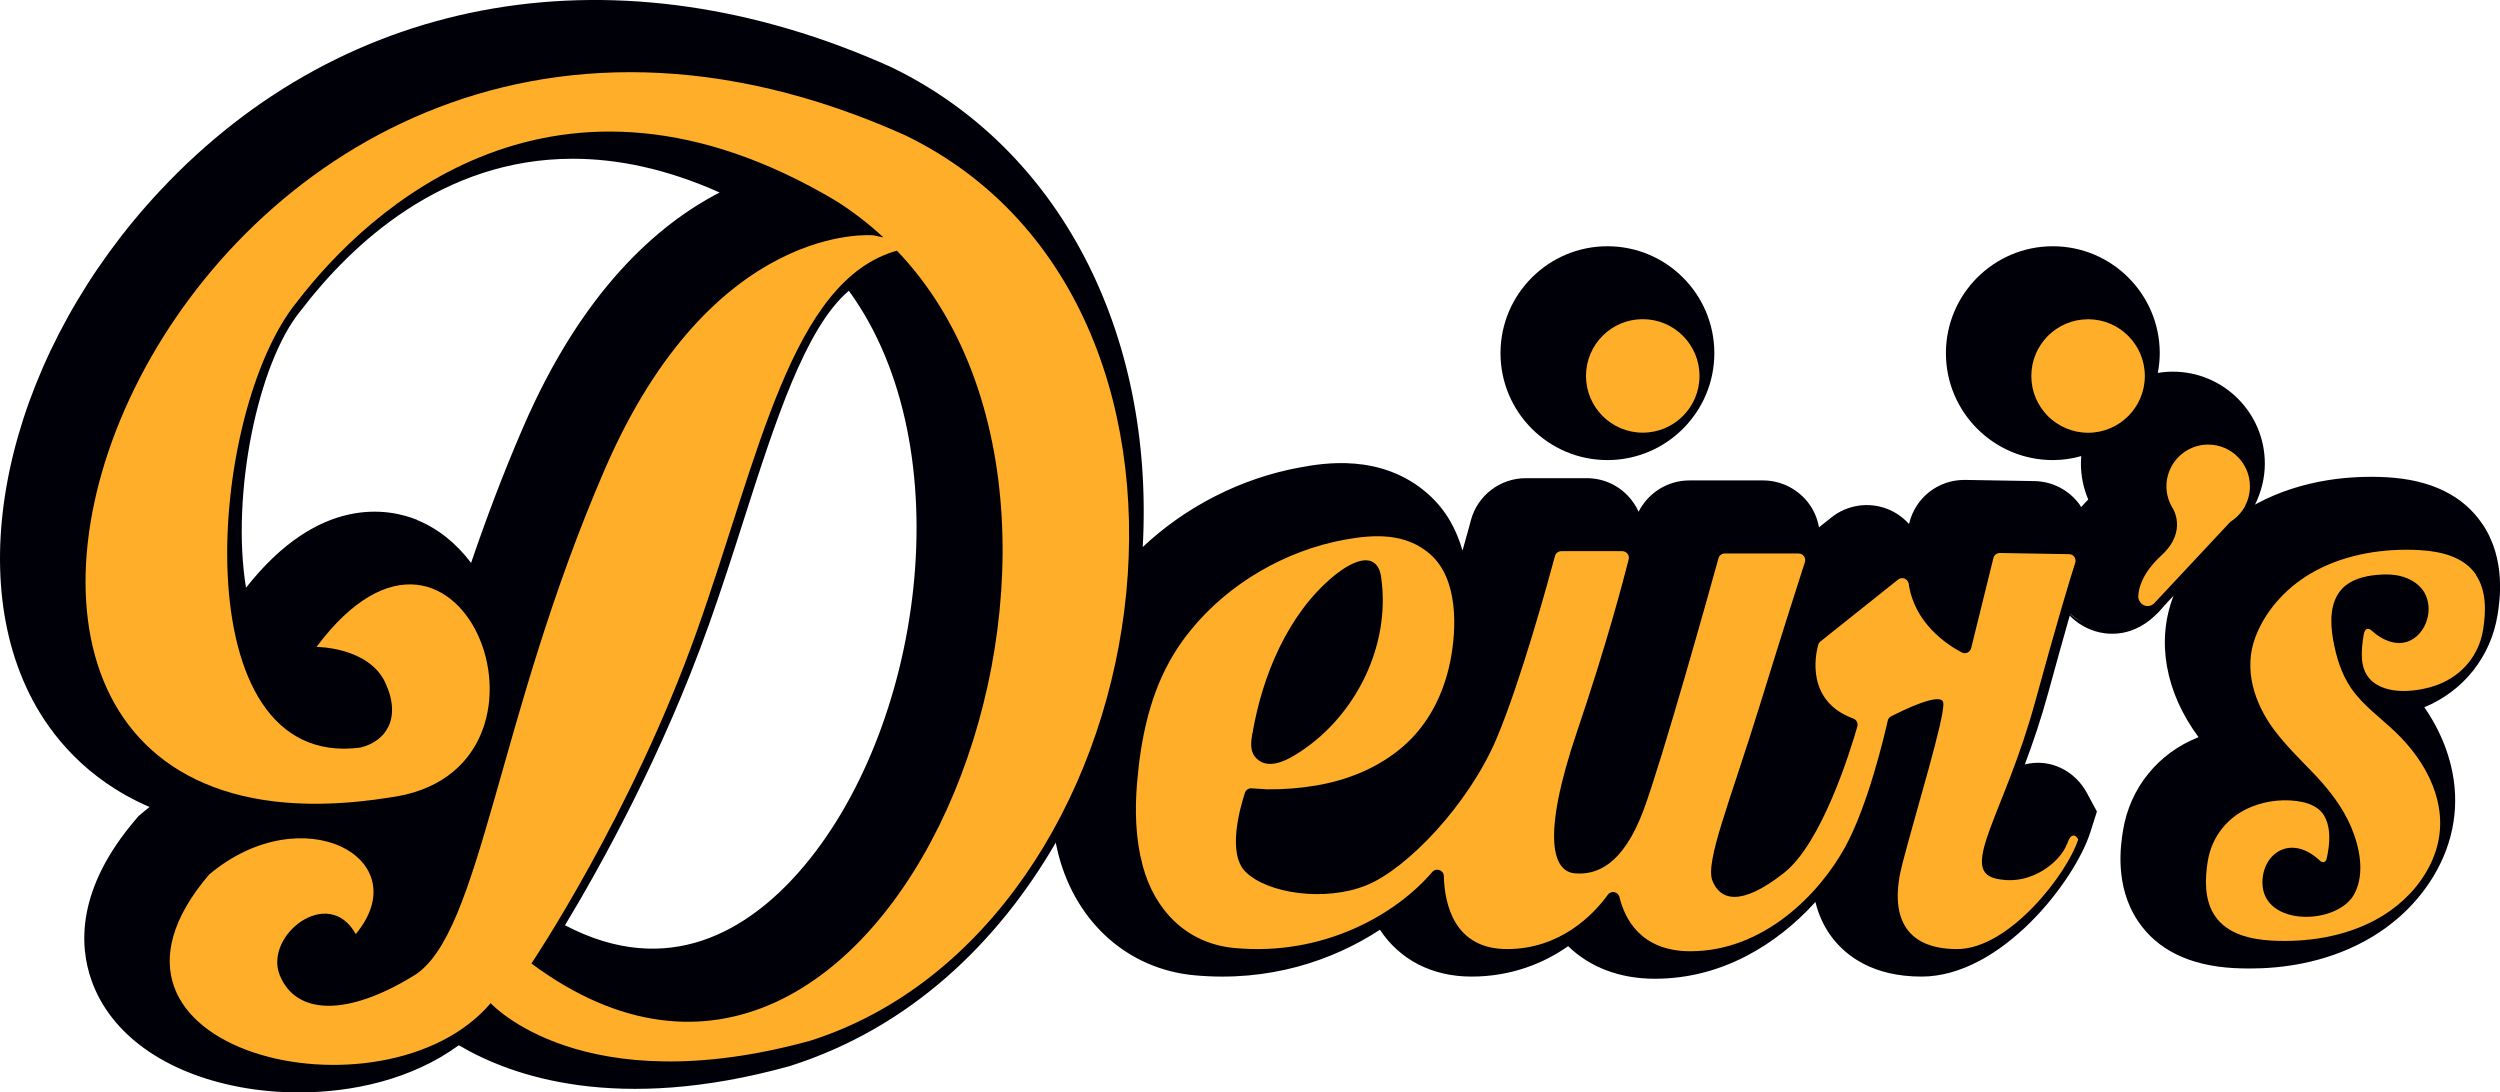
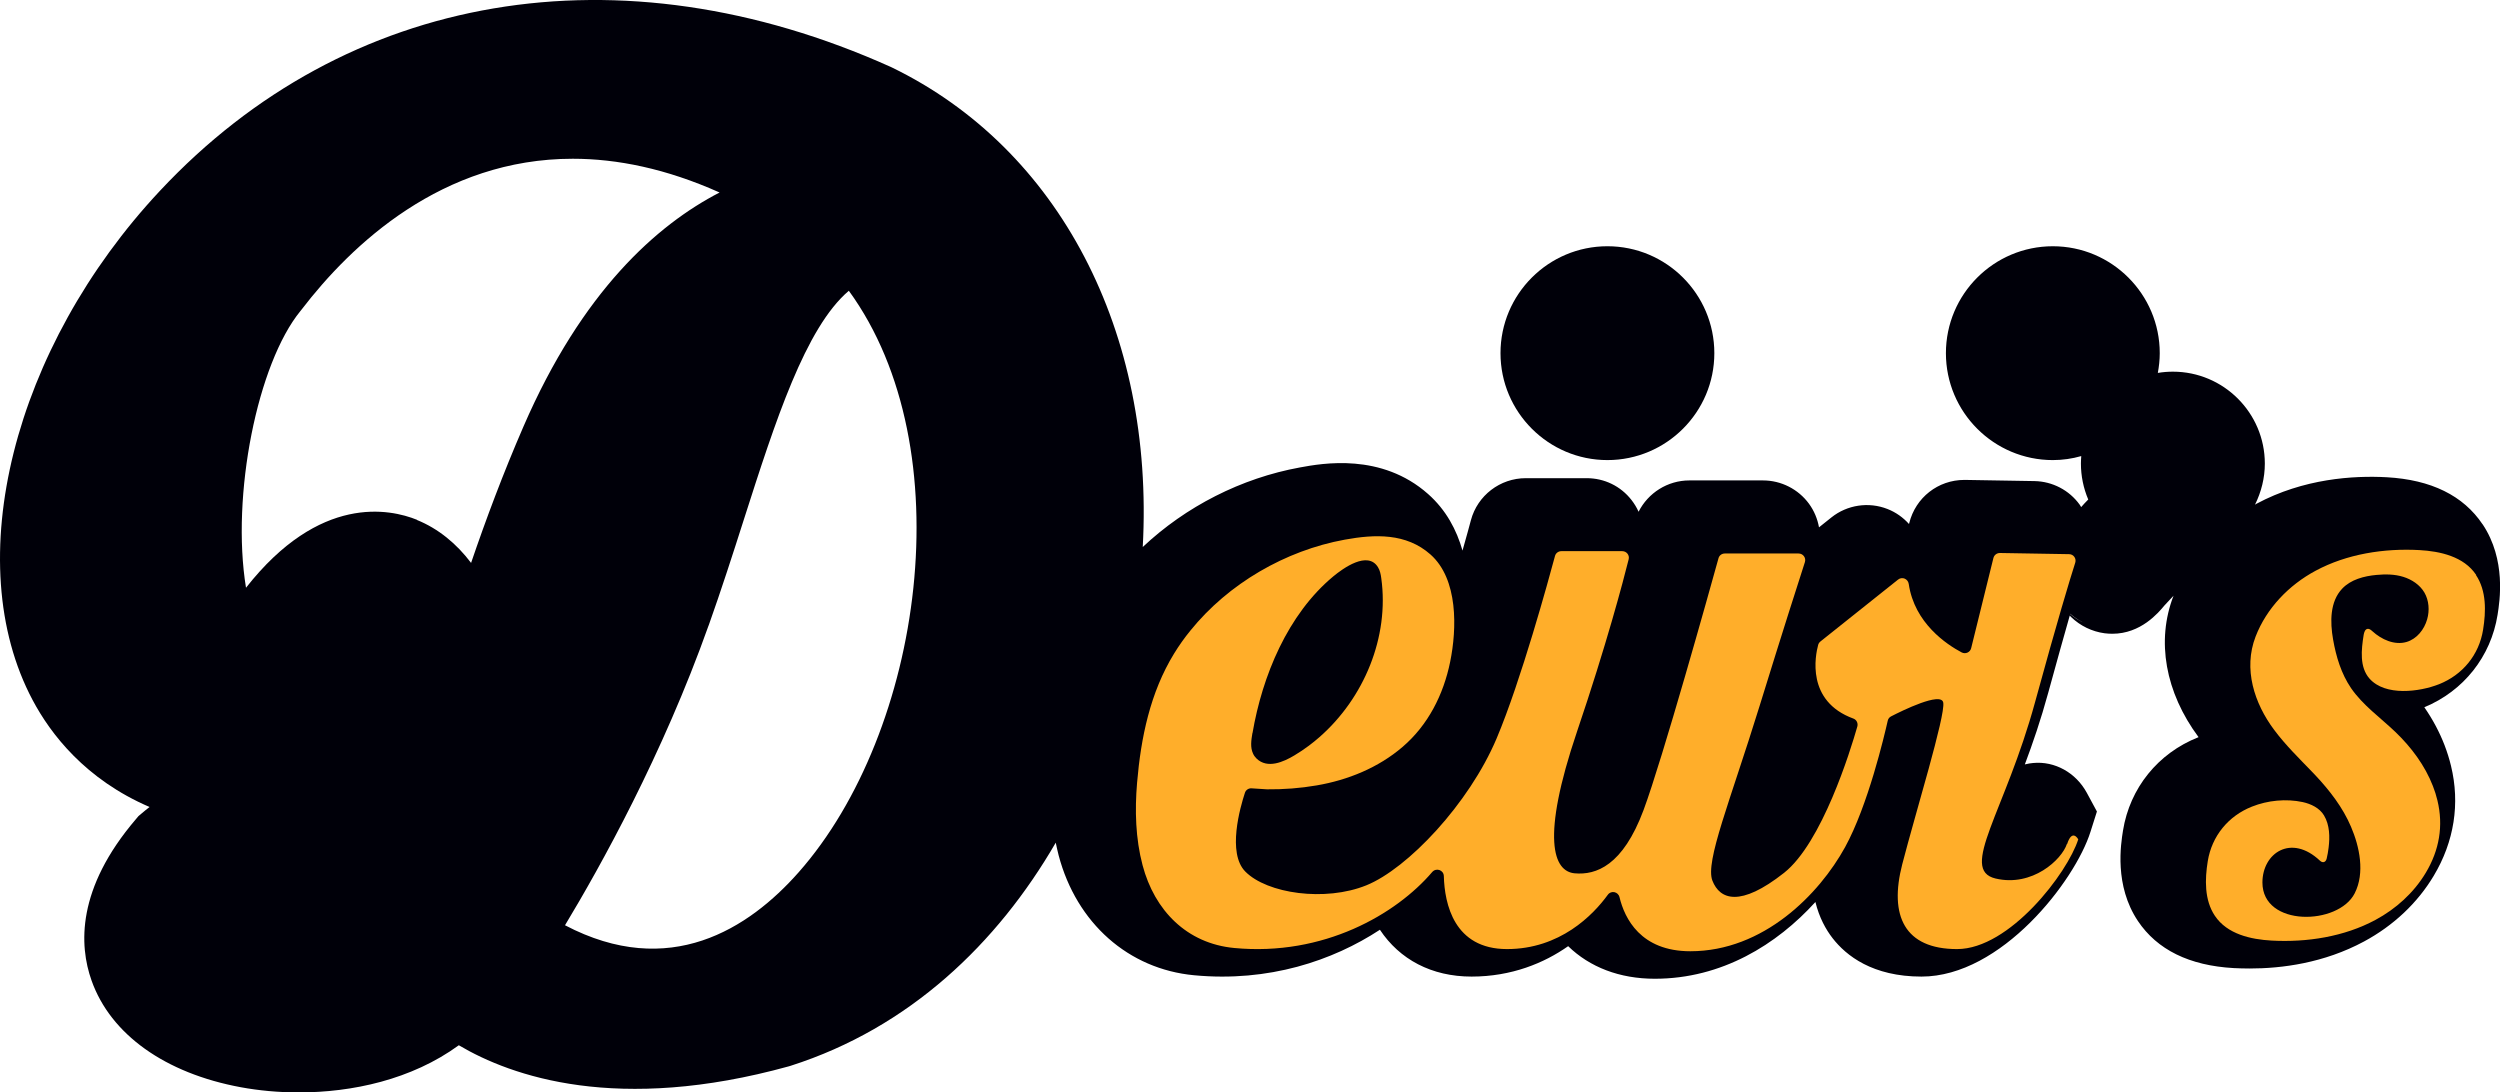
<svg xmlns="http://www.w3.org/2000/svg" id="Capa_1" data-name="Capa 1" viewBox="0 0 300 131.07">
  <defs>
    <style>      .cls-1 {        fill: #ffae2a;      }      .cls-1, .cls-2 {        stroke-width: 0px;      }      .cls-2 {        fill: #000009;      }    </style>
  </defs>
  <g>
    <path class="cls-2" d="M192.89,55.21c7.07,0,12.83-5.75,12.83-12.83s-5.75-12.83-12.83-12.83-12.83,5.75-12.83,12.83,5.76,12.83,12.83,12.83Z" />
    <path class="cls-2" d="M297.91,62.92h0c-2.31-3.45-6.17-5.35-11.49-5.65-4.01-.22-9.98.15-15.64,3.18-.06.03-.12.07-.18.11.76-1.53,1.18-3.22,1.18-4.93,0-6.08-4.95-11.03-11.03-11.03-.61,0-1.22.05-1.81.15.14-.77.23-1.56.23-2.37,0-7.07-5.75-12.83-12.83-12.83s-12.83,5.75-12.83,12.83,5.75,12.83,12.83,12.83c1.18,0,2.33-.17,3.41-.48-.02.3-.04.6-.04.9,0,1.48.3,2.95.88,4.31-.31.3-.58.61-.85.91-.06-.1-.12-.2-.18-.29-1.25-1.74-3.27-2.79-5.42-2.83l-8.3-.14s-.08,0-.12,0c-3.14,0-5.85,2.11-6.61,5.18l-.03.11c-.7-.78-1.58-1.41-2.58-1.8-2.26-.89-4.84-.5-6.73,1.01l-1.49,1.19c-.18-1.01-.58-1.98-1.2-2.83-1.28-1.75-3.34-2.8-5.51-2.8h-8.85c-2.61,0-4.95,1.5-6.09,3.76-.22-.5-.51-.97-.85-1.41-1.3-1.67-3.26-2.62-5.38-2.62h-7.31c-3.08,0-5.79,2.08-6.58,5.04-.17.63-.52,1.94-1.01,3.65-.7-2.47-1.96-4.87-4.13-6.79-5.61-4.97-12.7-3.68-15.37-3.19-7.04,1.28-13.71,4.69-18.87,9.55,1.41-25.82-10.03-47.79-30.09-57.54l-.17-.08C74.36-6.58,41.58-1.03,19.21,22.88,1.55,41.74-4.88,67.45,3.91,84c2.17,4.09,6.34,9.53,14.04,12.84-.32.25-.64.5-.95.77l-.38.32-.32.38c-7.11,8.32-6.82,15.12-5.31,19.36,2.29,6.46,8.82,11.12,17.92,12.8,2.12.39,4.48.62,6.94.62,6.39,0,13.53-1.52,19.21-5.66,6.33,3.75,19.05,8.21,39.6,2.53l.23-.07c14.24-4.55,24.78-14.66,31.8-26.77.11.52.22,1.03.35,1.53,2.15,8.13,8.38,13.64,16.25,14.38,8.96.85,16.64-1.75,22.3-5.46,2.36,3.56,6.2,5.62,11,5.62s8.72-1.63,11.59-3.65c2.59,2.52,6.17,3.91,10.4,3.91,8.04,0,14.64-4.11,19.27-9.21.46,1.88,1.26,3.31,2.06,4.34,1.63,2.1,4.8,4.61,10.67,4.61,9.58,0,18.42-11.48,20.28-17.38l.77-2.43-1.21-2.24c-1.31-2.42-3.85-3.83-6.45-3.58-.26.02-.6.07-.99.17.94-2.5,1.92-5.35,2.81-8.61,1.03-3.77,1.89-6.82,2.58-9.25.05.06.1.11.16.17,1.09,1.06,2.52,1.75,4.01,1.95.32.04.64.06.94.06,3.42,0,5.52-2.51,6.25-3.39l1.09-1.17s0,0,0,.01c-2.09,5.4-.99,11.58,3.01,16.96,0,0-.02,0-.03.01-4.84,1.91-8.22,6.1-9.04,11.2-.26,1.63-1.06,6.59,1.79,10.85,2.31,3.45,6.17,5.35,11.49,5.65.6.03,1.24.05,1.92.05,3.87,0,8.91-.65,13.72-3.24,3.53-1.9,6.42-4.62,8.37-7.89,2.46-4.11,3.17-8.67,2.07-13.19-.2-.83-.46-1.66-.77-2.47-.61-1.58-1.42-3.1-2.43-4.56,4.71-1.95,7.99-6.08,8.79-11.1.26-1.63,1.05-6.59-1.79-10.85ZM50.05,62.38c-3.26-1.32-11.69-3.11-20.53,8.15-1.81-11.09,1.38-26.92,6.54-33.22l.12-.15c6.01-7.84,16.87-18.11,32.55-18.11,5.32,0,11.2,1.18,17.62,4.05-7.51,3.88-16.5,11.84-23.55,28.12-2.44,5.63-4.49,11.11-6.27,16.33-1.73-2.3-3.94-4.12-6.49-5.15ZM85.04,75.05c1.53-4.31,2.91-8.59,4.23-12.73,3.77-11.77,7.37-22.99,12.59-27.43,13.79,18.93,8.86,52.92-6.01,69.77-6.01,6.81-15.53,12.94-28.05,6.37,4.24-7.03,11.71-20.44,17.23-35.97ZM250.38,74.85c-.83-.3-1.48-.73-1.96-1.17,0-.01,0-.02,0-.03.62.55,1.3.96,1.96,1.2h0Z" />
  </g>
  <g>
-     <path class="cls-1" d="M108.66,16.25C19.77-23.66-26.89,107.43,46.69,95.71c23.26-2.97,8.76-41.47-8.71-18.08,0,0,6.29,0,8.27,4.32,1.98,4.32,0,7.03-3,7.76-21.53,2.81-18.41-40.3-7.61-53.49,8.64-11.27,31.1-32.05,64.62-12.15,2.1,1.32,4.01,2.8,5.75,4.42l-1.21-.25s-19.26-1.87-32.23,28.09c-12.97,29.96-14.85,55.77-22.87,60.72-8.02,4.95-14.16,4.77-16.12,0-1.96-4.77,5.82-10.9,9.11-4.96,7.51-9.05-6.38-16.57-17.59-7.15-18.19,21.28,20.99,30.47,33.78,15.44,0,0,10.94,12.08,38.4,4.49,42.42-13.55,54.14-87.83,11.38-108.62ZM63.77,115.62s12.02-17.87,19.84-39.85c7.44-20.92,11.32-42.13,24.02-45.69,31.84,33.27-1.3,117.15-43.86,85.54Z" />
    <path class="cls-1" d="M248.03,101.27c-.61,1.88-4.15,5.2-8.57,4.15-4.42-1.05,1.16-8.01,4.75-21.17,2.66-9.72,4.19-14.77,4.82-16.73.16-.5-.21-1.02-.74-1.02l-8.3-.14c-.37,0-.69.24-.78.6l-2.67,10.82c-.12.5-.68.75-1.14.51-1.79-.95-5.66-3.5-6.35-8.21-.09-.62-.79-.92-1.28-.53l-9.32,7.43c-.13.11-.23.25-.27.41-.34,1.26-1.47,6.76,4.23,8.84.38.14.58.56.47.95-.84,2.95-4.25,13.97-8.79,17.56-5.27,4.16-7.71,3.22-8.6.94-.89-2.27,2.11-9.48,5.66-20.96,2.74-8.87,4.69-14.96,5.44-17.27.16-.51-.22-1.03-.76-1.03h-8.85c-.36,0-.67.23-.76.57-1.02,3.69-6.72,24.11-8.99,30.21-2.5,6.71-5.71,7.82-8.26,7.6-2.55-.22-4.1-4.1.28-17.03,3.52-10.38,5.54-18.04,6.19-20.65.13-.5-.25-.98-.77-.98h-7.31c-.36,0-.67.24-.76.58-.75,2.79-4.07,14.94-7,21.88-3.33,7.88-10.7,15.64-15.64,17.64-4.94,2-11.92,1-14.53-1.66-2.18-2.22-.61-7.7-.04-9.44.11-.34.43-.56.79-.54.69.04,1.76.12,1.86.12,1.99.02,3.99-.13,5.96-.47,3.75-.64,7.41-2.13,10.31-4.62,3.07-2.63,4.91-6.28,5.71-10.21.81-3.97.98-9.92-2.36-12.88-2.92-2.59-6.68-2.44-10.29-1.78-7.12,1.3-13.97,5.27-18.53,10.92-.71.87-1.36,1.79-1.95,2.75-2.87,4.68-3.98,10.08-4.44,15.5-.28,3.3-.19,6.69.66,9.9,1.43,5.41,5.29,9.39,11,9.93,10.74,1.02,19.45-4.07,23.75-9.11.48-.56,1.38-.25,1.4.48.09,3.33,1.22,8.76,7.58,8.76s10.33-4.08,12.1-6.52c.4-.55,1.24-.37,1.4.29.61,2.54,2.53,6.49,8.5,6.49,8.79,0,15.47-6.85,18.57-12.49,2.75-5.01,4.71-13.37,5.12-15.18.05-.23.2-.42.41-.52,1.3-.67,6.01-2.99,6.25-1.65.28,1.55-3.32,13.21-4.92,19.4-1.6,6.19.28,10.18,6.58,10.18s13.26-9.13,14.54-13.17c0,0-.72-1.33-1.33.55ZM150.3,87.98c1.17-6.86,4.22-14.26,9.69-18.81,1.17-.97,4.14-3.12,5.37-1.1.24.39.33.85.39,1.3.99,7.08-2.08,14.41-7.41,19.08-.41.36-.83.7-1.27,1.03-.56.42-1.13.8-1.73,1.16-1.31.79-3.25,1.66-4.56.38-.18-.18-.32-.37-.41-.58-.36-.75-.22-1.63-.08-2.47Z" />
-     <circle class="cls-1" cx="197.13" cy="45.11" r="6.81" />
-     <path class="cls-1" d="M250.57,38.31c-3.76,0-6.81,3.05-6.81,6.81s3.05,6.81,6.81,6.81,6.81-3.05,6.81-6.81-3.05-6.81-6.81-6.81Z" />
-     <path class="cls-1" d="M269.4,60.72h0s0,0,0,0c.38-.7.59-1.51.59-2.36,0-2.77-2.24-5.01-5.01-5.01-2.19,0-4.05,1.41-4.73,3.37h0s0,0,0,0c-.18.51-.28,1.06-.28,1.63,0,.95.27,1.83.72,2.58h0s1.89,2.77-1.31,5.71c-2.39,2.19-2.75,4.05-2.78,4.84,0,.04-.02.08-.02.12,0,.05.02.08.03.13,0,.11.02.17.02.17h.02c.14.48.55.83,1.07.83.24,0,.45-.09.64-.22h.02s.06-.05.06-.05c.06-.05.12-.11.17-.18l9.05-9.68c.74-.46,1.34-1.11,1.76-1.88Z" />
    <path class="cls-1" d="M297.14,68.99c-1.48-2.22-4.33-2.84-6.82-2.98-4.22-.23-8.7.46-12.45,2.48-3.19,1.71-5.88,4.48-7.2,7.9-1.5,3.88-.16,8.01,2.24,11.21,1.36,1.82,3,3.42,4.58,5.06.13.13.25.26.38.4,1.69,1.8,3.27,3.84,4.25,6.15,1.03,2.4,1.69,5.54.44,7.99-1.96,3.86-11.07,4.06-11.07-1.3,0-3.54,3.45-5.87,6.9-2.62.34.32.7.2.81-.25.1-.43.18-.86.23-1.3.16-1.29.14-2.73-.55-3.88-.54-.9-1.56-1.38-2.55-1.6-1.99-.43-4.21-.21-6.09.54-2.84,1.12-4.82,3.53-5.31,6.55-.35,2.17-.42,4.65.85,6.55,1.48,2.22,4.33,2.84,6.82,2.98,4.22.23,8.7-.46,12.45-2.48,2.46-1.32,4.61-3.26,6.05-5.67,1.61-2.69,2.13-5.62,1.39-8.67-.14-.59-.32-1.16-.54-1.72-.96-2.48-2.6-4.67-4.52-6.51-1.8-1.72-3.89-3.19-5.3-5.24-1.18-1.73-1.8-3.78-2.16-5.84-.37-2.11-.39-4.54,1.09-6.1,1.04-1.1,2.62-1.51,4.12-1.65,1.08-.1,2.18-.09,3.21.23s2,.96,2.54,1.89c.55.95.63,2.14.33,3.2-.35,1.24-1.25,2.37-2.49,2.73-1.43.41-2.98-.29-4.08-1.29-.17-.15-.36-.32-.58-.29-.3.04-.42.42-.47.72-.29,1.81-.51,3.88.7,5.25,1.89,2.14,5.99,1.6,8.33.68,2.84-1.12,4.82-3.53,5.3-6.55.35-2.17.42-4.65-.85-6.55Z" />
  </g>
</svg>